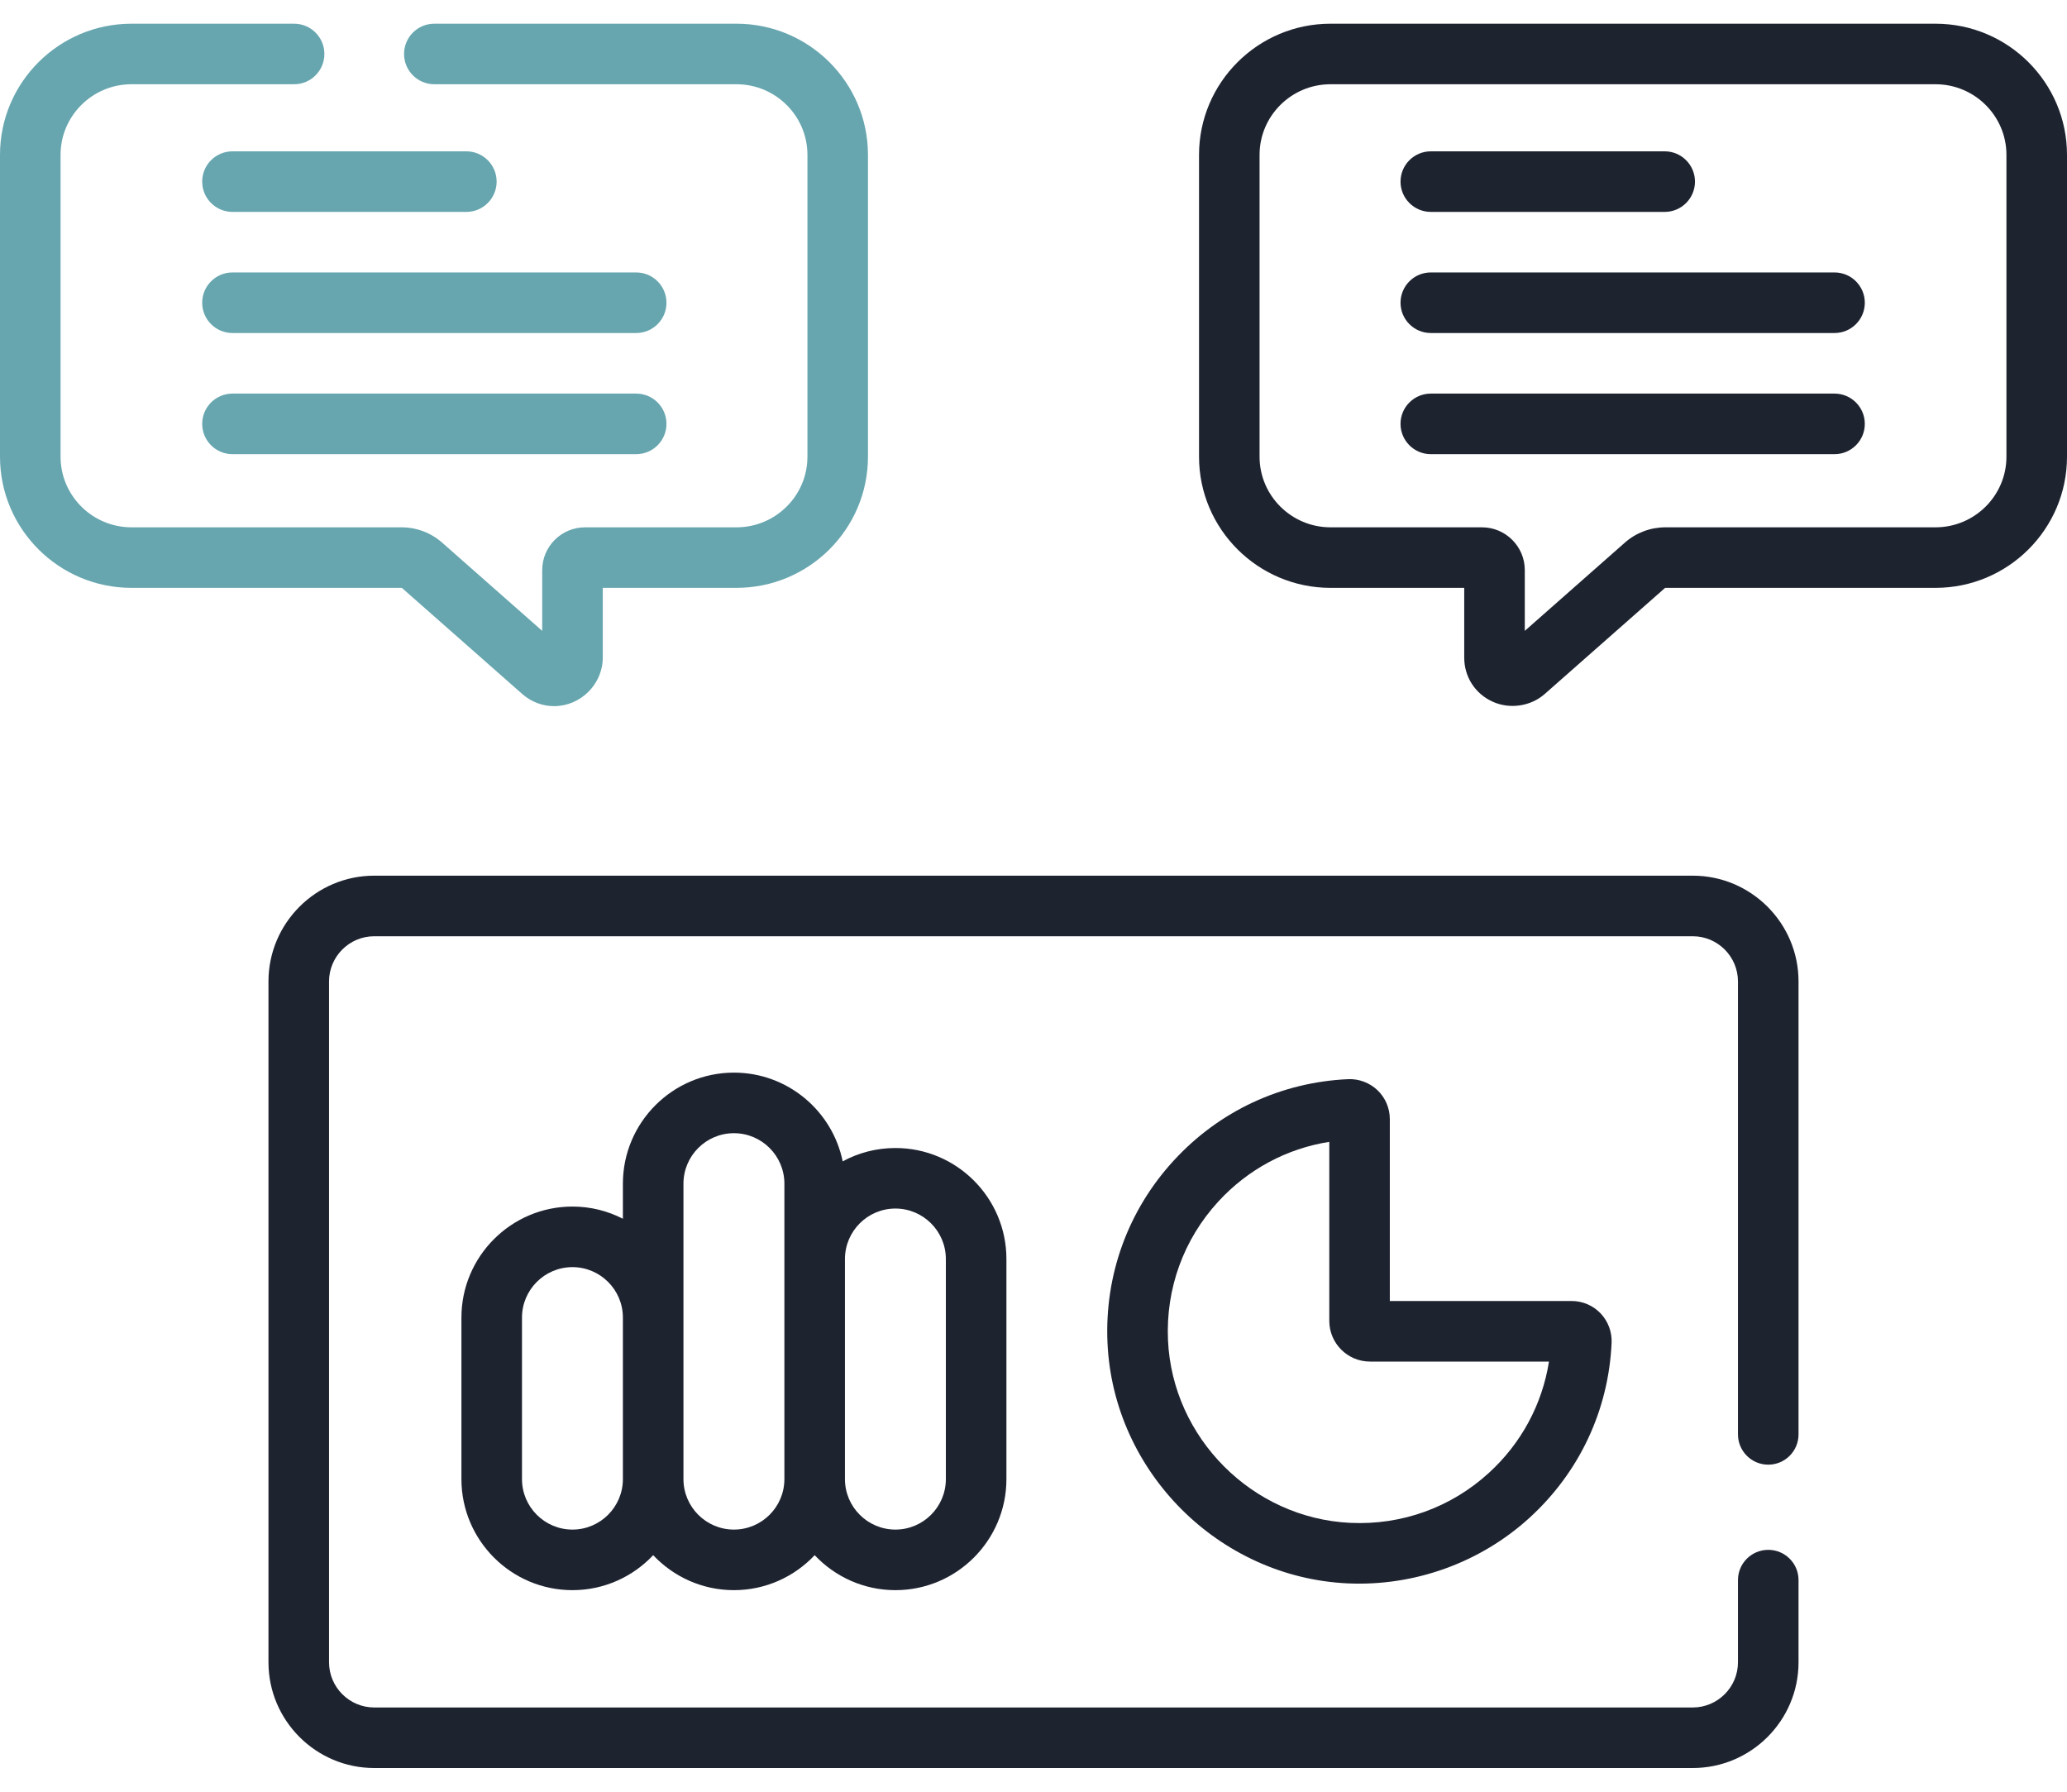
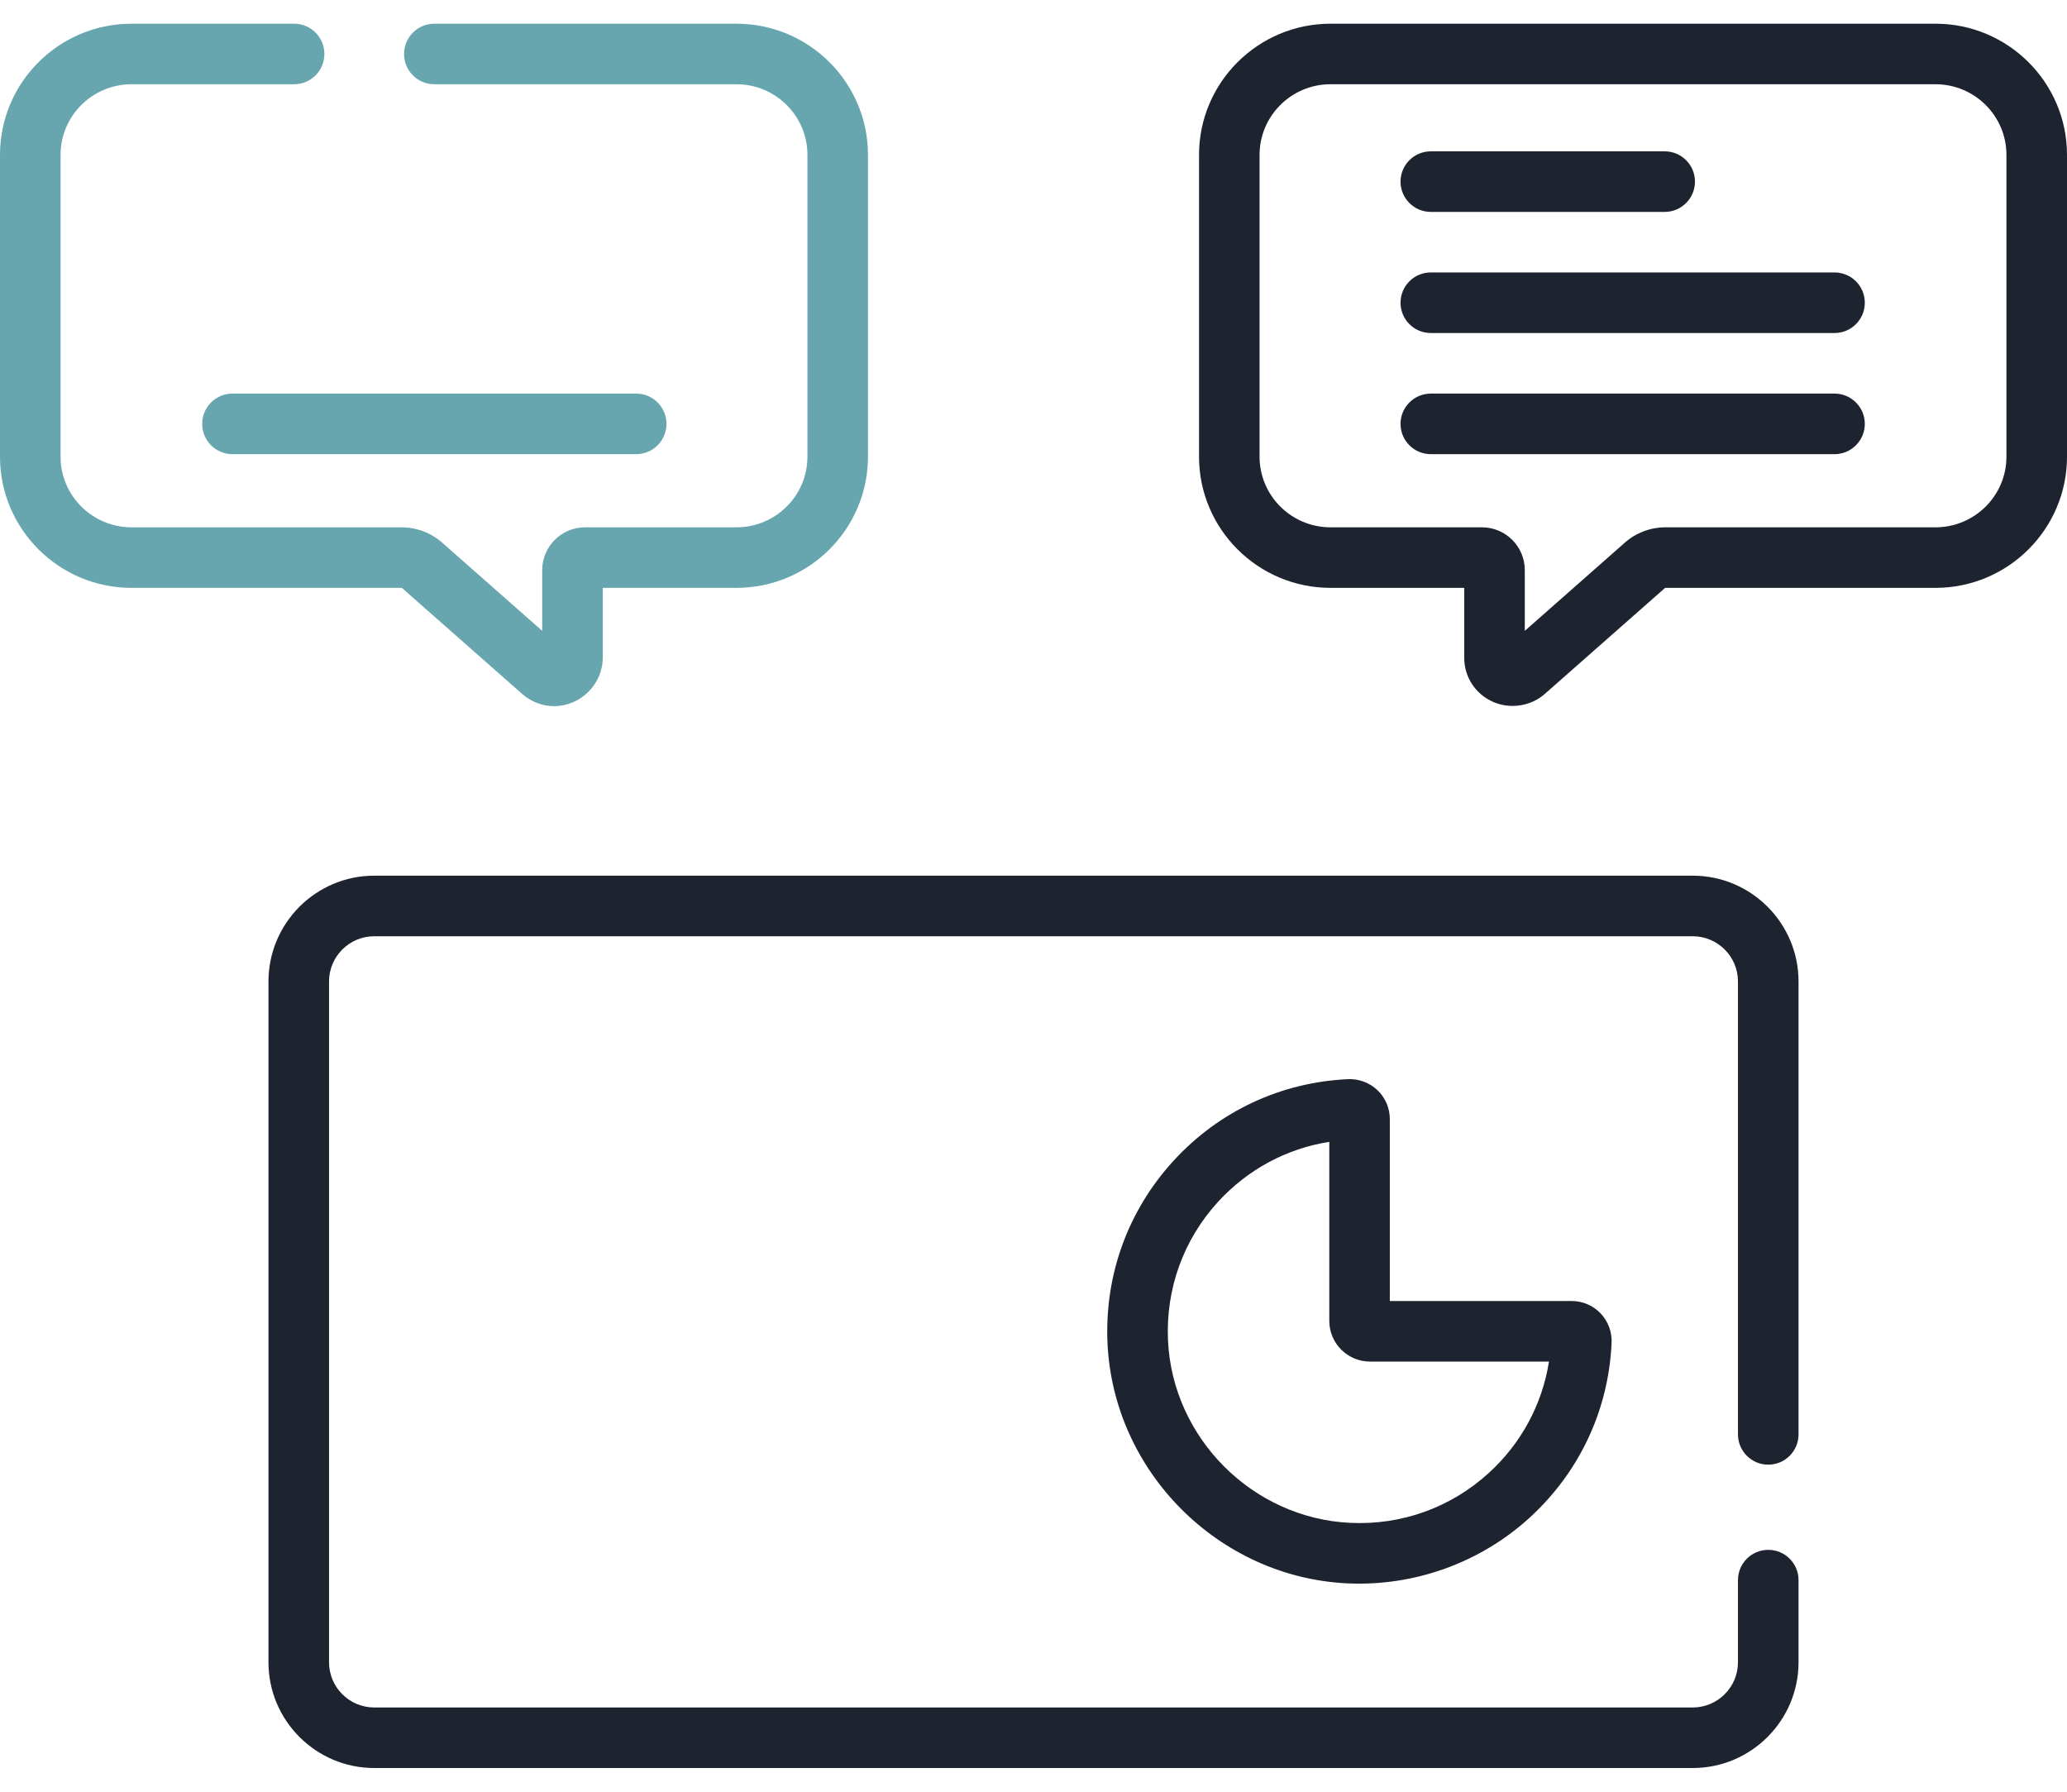
<svg xmlns="http://www.w3.org/2000/svg" width="60" height="52" viewBox="0 0 60 52" fill="none">
-   <path d="M24.461 33.705C24.161 32.237 22.859 31.13 21.304 31.13C19.527 31.13 18.081 32.576 18.081 34.353V35.371C17.642 35.145 17.144 35.017 16.617 35.017C14.84 35.017 13.394 36.463 13.394 38.239V42.927C13.394 44.704 14.84 46.15 16.617 46.15C17.54 46.15 18.372 45.759 18.96 45.135C19.549 45.759 20.381 46.15 21.304 46.15C22.227 46.15 23.06 45.759 23.648 45.135C24.236 45.759 25.069 46.15 25.992 46.15C27.769 46.15 29.214 44.704 29.214 42.927V36.54C29.214 34.763 27.769 33.318 25.992 33.318C25.438 33.318 24.917 33.458 24.461 33.705ZM16.617 44.392C15.809 44.392 15.152 43.735 15.152 42.927V38.239C15.152 37.432 15.809 36.775 16.617 36.775C17.424 36.775 18.081 37.432 18.081 38.239V42.927C18.081 43.735 17.424 44.392 16.617 44.392ZM21.304 44.392C20.496 44.392 19.839 43.735 19.839 42.927V34.353C19.839 33.545 20.496 32.888 21.304 32.888C22.112 32.888 22.769 33.545 22.769 34.353V42.927C22.769 43.735 22.112 44.392 21.304 44.392ZM27.456 36.54V42.927C27.456 43.735 26.799 44.392 25.992 44.392C25.184 44.392 24.527 43.735 24.527 42.927V36.54C24.527 35.732 25.184 35.075 25.992 35.075C26.799 35.075 27.456 35.733 27.456 36.54Z" fill="#1E2330" />
  <path d="M49.136 25.414H10.864C9.171 25.414 7.793 26.792 7.793 28.485V48.242C7.793 49.935 9.171 51.312 10.864 51.312H49.136C50.83 51.312 52.207 49.935 52.207 48.242V45.858C52.207 45.373 51.814 44.98 51.328 44.98C50.843 44.98 50.449 45.373 50.449 45.858V48.242C50.449 48.966 49.86 49.555 49.136 49.555H10.864C10.14 49.555 9.551 48.966 9.551 48.242V28.485C9.551 27.761 10.14 27.172 10.864 27.172H49.136C49.86 27.172 50.449 27.761 50.449 28.485V41.629C50.449 42.114 50.843 42.508 51.328 42.508C51.814 42.508 52.207 42.114 52.207 41.629V28.485C52.207 26.792 50.83 25.414 49.136 25.414Z" fill="#1E2330" />
  <path d="M39.986 31.641C39.757 31.423 39.444 31.305 39.13 31.32C37.185 31.408 35.388 32.247 34.069 33.684C32.741 35.13 32.059 37.01 32.148 38.977C32.318 42.714 35.378 45.778 39.115 45.953C41.052 46.043 42.966 45.356 44.399 44.049C45.847 42.728 46.693 40.925 46.781 38.972C46.795 38.656 46.678 38.344 46.46 38.116C46.243 37.888 45.938 37.758 45.623 37.758H40.343V32.478C40.344 32.164 40.213 31.858 39.986 31.641ZM44.963 39.516C44.767 40.757 44.16 41.889 43.215 42.75C42.116 43.753 40.687 44.267 39.197 44.197C36.358 44.064 34.033 41.737 33.904 38.897C33.837 37.401 34.355 35.971 35.363 34.873C36.224 33.936 37.351 33.333 38.586 33.139V38.334C38.586 38.986 39.116 39.516 39.767 39.516H44.963Z" fill="#1E2330" />
  <path d="M56.183 0.688H38.621C36.517 0.688 34.805 2.395 34.805 4.494V13.255C34.805 15.354 36.517 17.061 38.621 17.061H42.503V19.085C42.503 19.645 42.82 20.136 43.331 20.366C43.821 20.587 44.429 20.504 44.842 20.139L48.329 17.066C48.332 17.063 48.337 17.061 48.343 17.061H56.183C58.288 17.061 60 15.354 60 13.255V4.494C60 2.395 58.288 0.688 56.183 0.688ZM58.242 13.255C58.242 14.384 57.319 15.304 56.183 15.304H48.343C47.909 15.304 47.491 15.461 47.166 15.748L44.261 18.309V16.545C44.261 15.86 43.703 15.304 43.018 15.304H38.621C37.486 15.304 36.562 14.384 36.562 13.255V4.494C36.562 3.365 37.486 2.445 38.621 2.445H56.183C57.319 2.445 58.242 3.365 58.242 4.494V13.255Z" fill="#1E2330" />
  <path d="M41.533 6.15H48.322C48.807 6.15 49.201 5.756 49.201 5.271C49.201 4.785 48.807 4.392 48.322 4.392H41.533C41.048 4.392 40.654 4.785 40.654 5.271C40.654 5.756 41.048 6.15 41.533 6.15Z" fill="#1E2330" />
  <path d="M53.252 7.907H41.533C41.048 7.907 40.654 8.301 40.654 8.786C40.654 9.272 41.048 9.665 41.533 9.665H53.252C53.737 9.665 54.131 9.272 54.131 8.786C54.131 8.301 53.737 7.907 53.252 7.907Z" fill="#1E2330" />
  <path d="M53.252 11.423H41.533C41.048 11.423 40.654 11.816 40.654 12.302C40.654 12.787 41.048 13.181 41.533 13.181H53.252C53.737 13.181 54.131 12.787 54.131 12.302C54.131 11.816 53.737 11.423 53.252 11.423Z" fill="#1E2330" />
  <path d="M11.671 17.067L15.158 20.14C15.423 20.373 15.75 20.494 16.084 20.494C16.856 20.494 17.497 19.854 17.497 19.085V17.061H21.378C23.483 17.061 25.195 15.354 25.195 13.255V4.494C25.195 2.395 23.483 0.688 21.378 0.688H12.607C12.122 0.688 11.729 1.081 11.729 1.566C11.729 2.052 12.122 2.445 12.607 2.445H21.378C22.514 2.445 23.438 3.365 23.438 4.494V13.255C23.438 14.384 22.514 15.304 21.378 15.304H16.982C16.297 15.304 15.739 15.86 15.739 16.545V18.309L12.834 15.748C12.509 15.462 12.091 15.304 11.657 15.304H3.817C2.681 15.304 1.758 14.384 1.758 13.255V4.494C1.758 3.365 2.681 2.445 3.817 2.445H8.537C9.023 2.445 9.416 2.052 9.416 1.566C9.416 1.081 9.023 0.688 8.537 0.688H3.817C1.712 0.688 0 2.395 0 4.494V13.255C0 15.354 1.712 17.061 3.817 17.061H11.657C11.663 17.061 11.668 17.063 11.671 17.067Z" fill="#67A6AF" />
-   <path d="M13.537 4.392H6.748C6.263 4.392 5.869 4.785 5.869 5.271C5.869 5.756 6.263 6.15 6.748 6.15H13.537C14.022 6.15 14.416 5.756 14.416 5.271C14.416 4.785 14.022 4.392 13.537 4.392Z" fill="#67A6AF" />
-   <path d="M18.467 7.907H6.748C6.263 7.907 5.869 8.301 5.869 8.786C5.869 9.272 6.263 9.665 6.748 9.665H18.467C18.952 9.665 19.346 9.272 19.346 8.786C19.346 8.301 18.952 7.907 18.467 7.907Z" fill="#67A6AF" />
  <path d="M18.467 11.423H6.748C6.263 11.423 5.869 11.816 5.869 12.302C5.869 12.787 6.263 13.181 6.748 13.181H18.467C18.952 13.181 19.346 12.787 19.346 12.302C19.346 11.816 18.952 11.423 18.467 11.423Z" fill="#67A6AF" />
</svg>